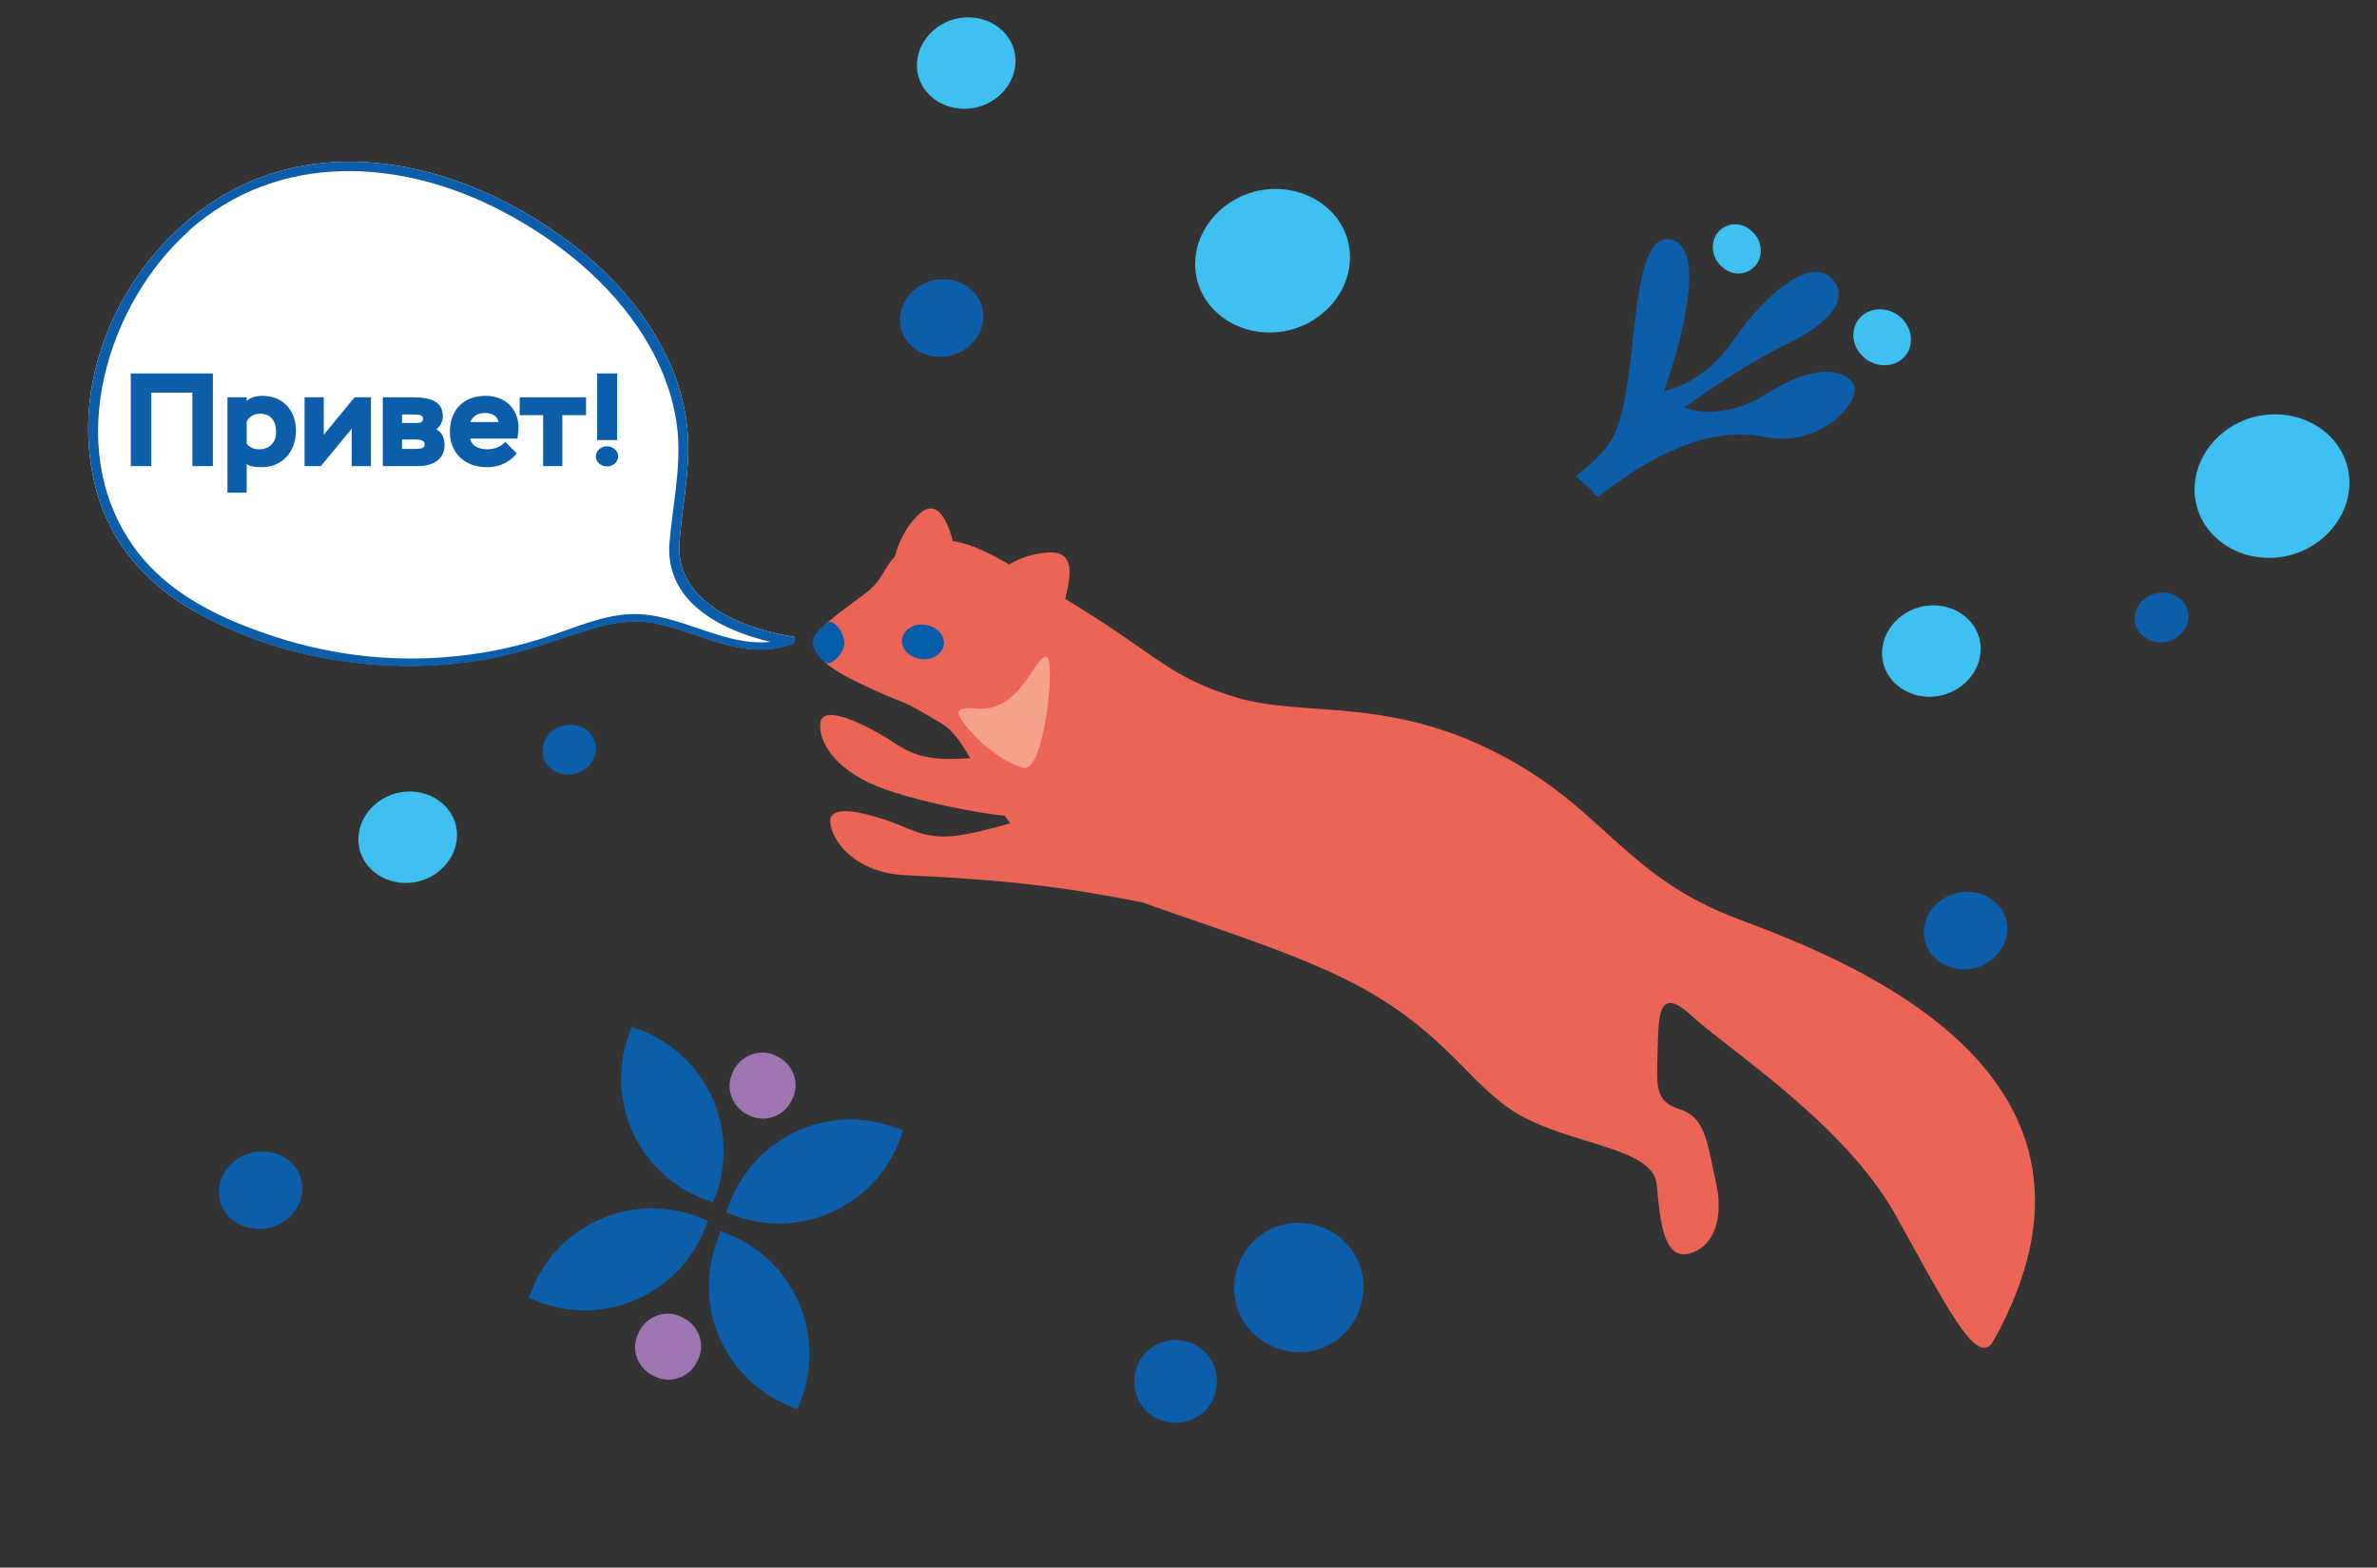
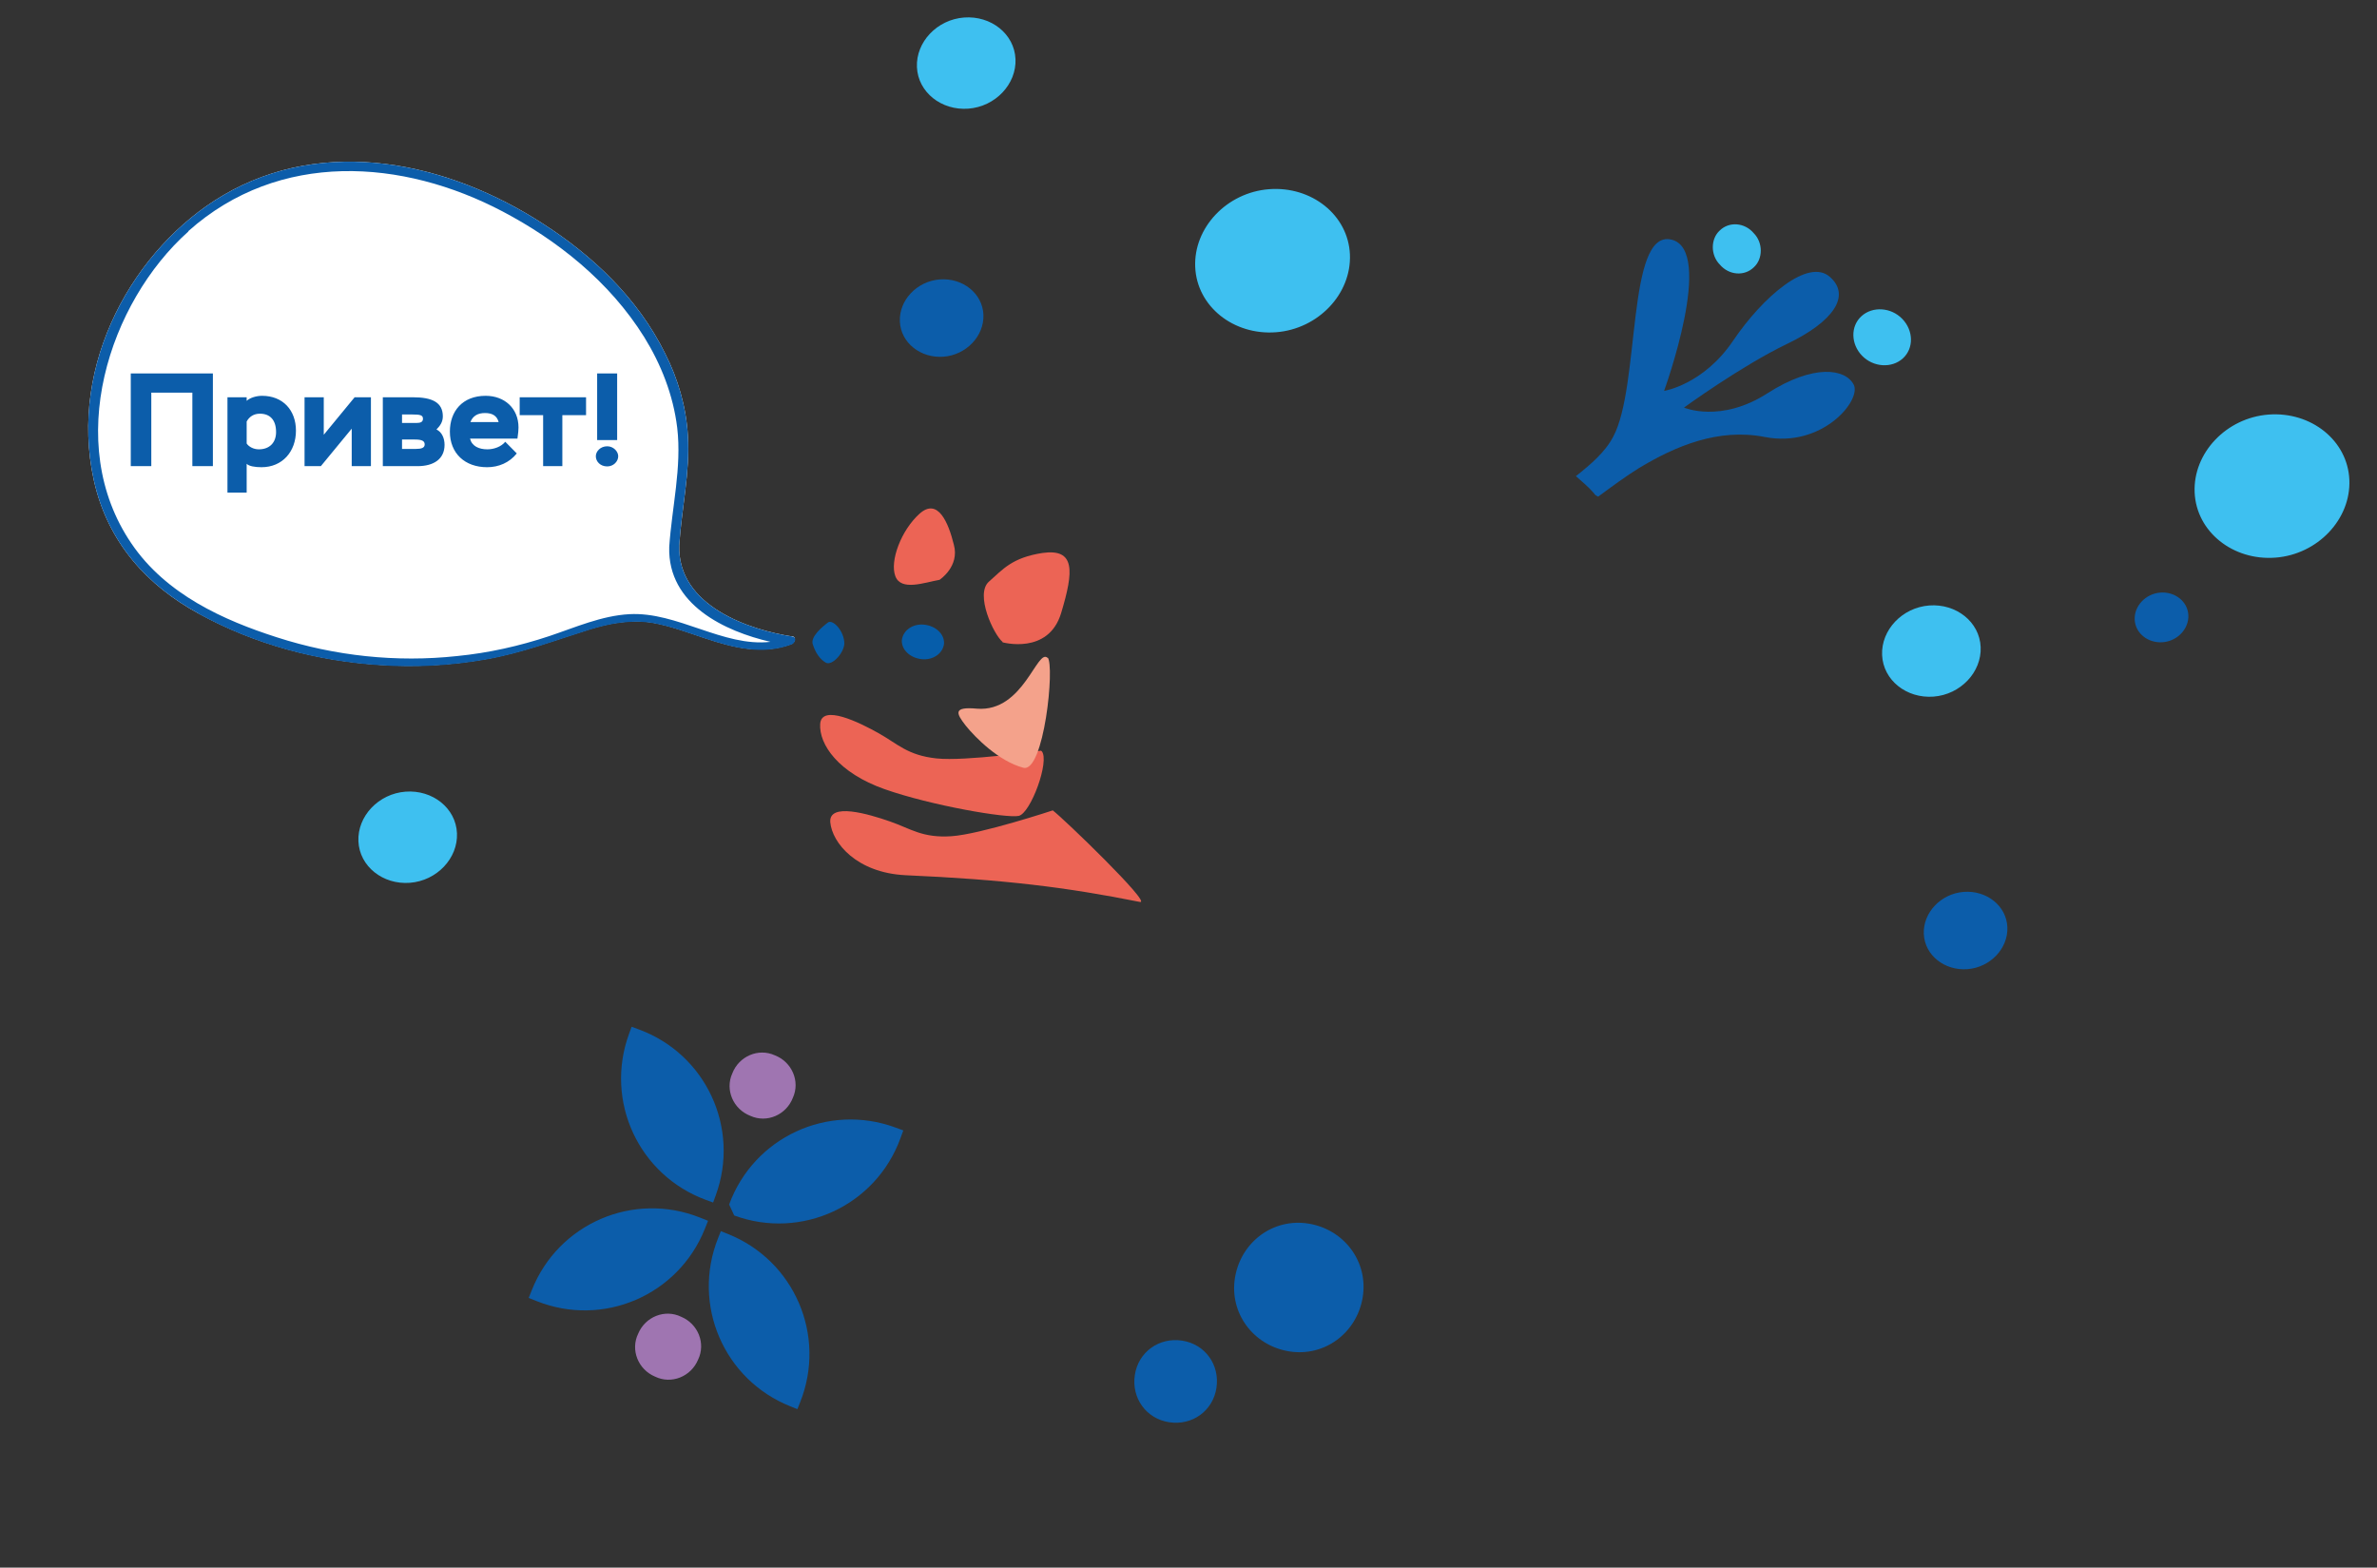
<svg xmlns="http://www.w3.org/2000/svg" width="323" height="213" viewBox="0 0 323 213" fill="none">
  <rect x="0" y="0" width="323" height="213" fill="#333333" stroke="none" />
  <path d="M107.635 86.479C101.933 85.591 92.069 82.407 92.295 74.106C92.612 69.147 93.788 64.187 93.472 59.175C93.245 55.26 92.114 51.449 90.395 48.056C86.639 40.434 80.44 34.691 73.878 30.462C60.892 22.005 44.104 18.403 30.302 26.547C18.266 33.647 9.261 49.361 12.745 65.231C14.646 73.845 20.166 79.64 26.954 83.347C34.646 87.575 43.199 89.82 51.706 90.342C56.457 90.656 61.299 90.394 66.005 89.559C70.801 88.724 75.326 87.001 79.987 85.539C82.838 84.652 85.689 84.13 88.63 84.6C91.028 85.017 93.381 85.905 95.734 86.688C99.626 87.993 103.562 88.985 107.499 87.523C107.997 87.367 108.314 86.531 107.59 86.427L107.635 86.479Z" fill="white" />
  <path d="M26.999 83.399C34.692 87.627 43.244 89.872 51.751 90.394C56.502 90.708 61.344 90.447 66.05 89.611C70.847 88.776 75.372 87.053 80.032 85.591C82.883 84.704 85.734 84.182 88.675 84.652C91.073 85.07 93.426 85.957 95.779 86.74C99.671 88.045 103.608 89.037 107.544 87.575C108.042 87.419 108.359 86.583 107.635 86.479C101.933 85.591 92.069 82.407 92.295 74.106C92.612 69.147 93.788 64.187 93.472 59.175C93.245 55.26 92.114 51.449 90.395 48.056C86.639 40.434 80.44 34.691 73.878 30.462C60.892 22.005 44.104 18.403 30.302 26.547C18.266 33.647 9.261 49.361 12.745 65.231C14.646 73.845 20.166 79.64 26.954 83.347L26.999 83.399ZM25.596 31.402C37.95 20.387 54.737 21.587 68.312 28.739C75.643 32.603 82.793 38.189 87.544 45.811C89.806 49.465 91.481 53.642 92.024 58.131C92.657 63.508 91.3 68.938 90.938 74.315C90.711 82.198 98.585 85.8 104.694 87.21C98.268 87.941 92.024 83.086 85.508 83.451C81.752 83.66 78.222 85.226 74.647 86.427C70.575 87.784 66.367 88.724 62.113 89.141C53.878 90.029 45.506 89.141 37.588 86.583C30.438 84.286 22.565 80.789 17.858 73.845C8.537 60.167 14.827 41.06 25.596 31.454V31.402Z" fill="#0C5DAA" />
  <path d="M26.139 63.338V53.348H20.559V63.338H17.769V50.738H28.929V63.338H26.139ZM30.909 66.938V53.978H33.519V54.464C34.005 54.014 34.887 53.78 35.607 53.78C38.451 53.78 40.215 55.742 40.215 58.514C40.215 61.358 38.379 63.482 35.535 63.482C34.635 63.482 33.807 63.338 33.519 63.014V66.938H30.909ZM35.319 56.21C34.455 56.21 33.861 56.642 33.519 57.272V60.26C33.807 60.692 34.437 61.052 35.175 61.052C36.633 61.052 37.515 60.134 37.515 58.712C37.515 57.056 36.687 56.21 35.319 56.21ZM43.599 63.338H41.385V53.978H43.995V59.072L48.189 53.978H50.403V63.338H47.793V58.244L43.599 63.338ZM52.02 63.338V53.978H56.106C58.77 53.978 60.174 54.698 60.174 56.57C60.174 57.344 59.796 57.866 59.31 58.352C60.048 58.712 60.408 59.54 60.408 60.44C60.408 62.348 58.968 63.338 56.736 63.338H52.02ZM56.376 59.72H54.63V60.998H56.484C57.312 60.998 57.708 60.836 57.708 60.386C57.708 59.9 57.312 59.72 56.376 59.72ZM56.052 56.318H54.63V57.47H56.592C57.168 57.47 57.474 57.326 57.474 56.894C57.474 56.408 57.096 56.318 56.052 56.318ZM68.657 60.026L70.223 61.61C69.215 62.87 67.757 63.482 66.191 63.482C63.167 63.482 61.133 61.592 61.133 58.64C61.133 55.904 62.825 53.78 65.993 53.78C68.549 53.78 70.457 55.472 70.457 58.082C70.457 58.37 70.421 58.892 70.313 59.594H63.869C64.121 60.62 65.075 61.052 66.227 61.052C67.109 61.052 68.099 60.71 68.657 60.026ZM65.903 56.12C64.913 56.12 64.247 56.516 63.923 57.344H67.757C67.523 56.462 66.857 56.12 65.903 56.12ZM70.618 56.408V53.978H79.636V56.408H76.414V63.338H73.804V56.408H70.618ZM81.144 59.792V50.738H83.862V59.792H81.144ZM80.964 61.988C80.964 61.34 81.576 60.638 82.512 60.638C83.358 60.638 84.006 61.34 84.006 61.988C84.006 62.708 83.358 63.374 82.512 63.374C81.576 63.374 80.964 62.708 80.964 61.988Z" fill="#0C5DAA" />
  <path d="M92.568 178.918C94.849 179.873 95.94 182.538 94.85 184.762C93.895 187.042 91.231 188.133 89.007 187.044C86.726 186.088 85.635 183.424 86.725 181.2C87.68 178.92 90.344 177.829 92.568 178.918Z" fill="#9F75B1" />
  <path d="M72.924 176.786L71.843 176.355L72.273 175.275C75.881 166.224 86.083 161.836 95.134 165.444L96.215 165.874L95.784 166.955C92.177 176.006 81.975 180.394 72.924 176.786Z" fill="#0C5DAA" />
  <path d="M97.954 167.283L98.9 167.66C107.951 171.268 112.338 181.47 108.731 190.521L108.354 191.466L107.409 191.089C98.358 187.482 93.97 177.28 97.577 168.229L98.008 167.148L97.954 167.283Z" fill="#0C5DAA" />
  <path d="M101.959 151.613C99.653 150.722 98.487 148.089 99.514 145.836C100.405 143.53 103.038 142.365 105.292 143.391C107.598 144.282 108.763 146.915 107.736 149.169C106.845 151.475 104.212 152.64 101.959 151.613Z" fill="#9F75B1" />
-   <path d="M121.655 153.195L122.747 153.595L122.347 154.687C118.994 163.836 108.918 168.507 99.77 165.154L98.678 164.754L99.078 163.661C102.431 154.513 112.506 149.842 121.655 153.195Z" fill="#0C5DAA" />
+   <path d="M121.655 153.195L122.747 153.595L122.347 154.687C118.994 163.836 108.918 168.507 99.77 165.154L99.078 163.661C102.431 154.513 112.506 149.842 121.655 153.195Z" fill="#0C5DAA" />
  <path d="M96.902 163.394L95.946 163.044C86.797 159.691 82.126 149.615 85.479 140.467L85.829 139.511L86.785 139.862C95.933 143.214 100.605 153.29 97.252 162.438L96.852 163.53L96.902 163.394Z" fill="#0C5DAA" />
  <path d="M167.818 173.589C168.616 168.758 173.01 165.463 177.841 166.261C182.671 167.059 185.967 171.453 185.169 176.283C184.371 181.114 179.977 184.409 175.146 183.612C170.316 182.814 167.02 178.42 167.818 173.589Z" fill="#0C5DAA" />
  <path d="M154.208 186.829C154.682 183.699 157.496 181.682 160.626 182.157C163.756 182.631 165.773 185.445 165.298 188.575C164.824 191.705 162.01 193.721 158.88 193.247C155.75 192.773 153.734 189.959 154.208 186.829Z" fill="#0C5DAA" />
  <path d="M173.38 45.145C167.628 45.578 162.643 41.64 162.412 36.284C162.18 30.927 166.714 26.137 172.466 25.705C178.217 25.272 183.203 29.21 183.434 34.566C183.666 39.922 179.132 44.713 173.38 45.145Z" fill="#3EC0F0" />
  <path d="M309.189 75.769C303.437 76.202 298.452 72.264 298.22 66.908C297.988 61.551 302.523 56.761 308.274 56.328C314.026 55.896 319.011 59.834 319.243 65.19C319.475 70.546 314.941 75.337 309.189 75.769Z" fill="#3EC0F0" />
  <path d="M262.738 94.653C259.074 94.928 255.898 92.42 255.75 89.008C255.603 85.595 258.491 82.544 262.155 82.268C265.82 81.993 268.996 84.501 269.143 87.913C269.291 91.326 266.402 94.377 262.738 94.653Z" fill="#3EC0F0" />
  <path d="M55.691 119.951C52.027 120.226 48.851 117.718 48.703 114.306C48.556 110.893 51.444 107.841 55.109 107.566C58.773 107.29 61.949 109.799 62.096 113.211C62.244 116.624 59.355 119.675 55.691 119.951Z" fill="#3EC0F0" />
  <path d="M131.586 14.764C127.921 15.04 124.746 12.531 124.598 9.119C124.45 5.707 127.339 2.655 131.003 2.38C134.667 2.104 137.843 4.613 137.991 8.025C138.138 11.437 135.25 14.489 131.586 14.764Z" fill="#3EC0F0" />
  <path d="M128.202 48.467C125.095 48.7 122.403 46.574 122.278 43.681C122.153 40.788 124.601 38.201 127.708 37.967C130.814 37.734 133.507 39.86 133.632 42.753C133.757 45.646 131.308 48.233 128.202 48.467Z" fill="#0C5DAA" />
-   <path d="M35.666 166.968C32.56 167.201 29.868 165.075 29.742 162.182C29.617 159.289 32.066 156.702 35.172 156.468C38.279 156.235 40.971 158.361 41.096 161.254C41.222 164.147 38.773 166.734 35.666 166.968Z" fill="#0C5DAA" />
-   <path d="M77.516 105.236C75.521 105.386 73.792 104.02 73.712 102.163C73.631 100.305 75.204 98.643 77.199 98.493C79.194 98.343 80.923 99.709 81.003 101.567C81.084 103.425 79.511 105.086 77.516 105.236Z" fill="#0C5DAA" />
  <path d="M293.879 87.261C291.884 87.411 290.155 86.045 290.075 84.188C289.994 82.33 291.567 80.668 293.562 80.518C295.557 80.368 297.286 81.734 297.366 83.592C297.447 85.45 295.874 87.111 293.879 87.261Z" fill="#0C5DAA" />
  <path d="M267.342 131.684C264.236 131.917 261.543 129.791 261.418 126.898C261.293 124.005 263.742 121.418 266.848 121.184C269.955 120.951 272.647 123.077 272.772 125.97C272.897 128.863 270.449 131.45 267.342 131.684Z" fill="#0C5DAA" />
  <path d="M235.502 46.298C239.552 40.315 245.686 35.045 248.632 37.603C251.578 40.16 249.131 43.706 242.868 46.711C236.605 49.717 228.827 55.382 228.827 55.382C228.827 55.382 233.794 57.522 240.147 53.452C246.501 49.381 250.782 50.122 251.888 52.254C252.993 54.386 247.61 60.899 239.803 59.375C233.526 58.143 227.686 60.594 222.71 63.603C220.955 64.686 219.066 66.081 217.177 67.475C217.022 67.408 216.712 67.274 216.623 67.052C215.893 66.186 214.94 65.407 214.143 64.695C216.098 63.146 218.121 61.441 219.212 59.336C222.909 52.464 221.02 31.226 227.075 32.547C233.13 33.867 226.125 53.114 226.125 53.114C226.125 53.114 231.452 52.281 235.502 46.298Z" fill="#0C5DAA" />
  <path d="M253.024 48.33C251.496 46.752 251.434 44.333 252.946 42.96C254.457 41.587 256.964 41.748 258.492 43.326C260.02 44.904 260.082 47.323 258.571 48.696C257.059 50.069 254.552 49.908 253.024 48.33Z" fill="#3EC0F0" />
  <path d="M233.704 35.955C232.42 34.665 232.446 32.468 233.669 31.339C234.958 30.055 237.088 30.236 238.306 31.681C239.59 32.97 239.564 35.167 238.341 36.296C237.052 37.581 234.922 37.399 233.704 35.955Z" fill="#3EC0F0" />
-   <path d="M270.853 182.236C291.075 146.134 251.933 130.761 236.215 124.881C220.497 119.001 217.926 109.568 203.065 102.135C188.285 94.683 177.187 97.447 168.154 94.806C159.122 92.164 157.152 89.007 146.596 82.513C136.039 76.019 131.843 72.835 126.78 73.513C119.889 74.419 121.288 77.701 117.865 80.412C115.169 82.538 109.761 85.939 110.56 87.644C111.431 89.674 112.169 90.709 118.44 93.611C124.132 96.213 121.631 94.538 128.016 98.355C132.73 101.169 134.541 112.988 144.748 118.277C155.038 123.548 174.743 128.131 186.303 134.918C197.863 141.706 200.272 148.44 207.554 152.061C214.836 155.682 224.681 156.182 225.125 160.953C225.568 165.725 226.009 171.266 229.561 170.32C233.112 169.374 234.233 165.115 233.155 160.568C232.077 156.02 231.939 151.865 228.368 150.765C224.797 149.665 225.121 147.63 225.249 142.733C225.376 137.837 225.337 133.746 230.063 138.181C234.871 142.598 250.464 152.605 257.388 164.76C264.229 176.933 268.629 186.137 270.853 182.236Z" fill="#EC6455" />
  <path d="M136.18 87.261C136.18 87.261 142.464 89.05 144.196 83.291C145.929 77.532 146.122 74.501 141.648 75.135C137.518 75.78 136.317 77.323 134.383 79.027C132.448 80.73 135.016 86.234 136.261 87.243L136.18 87.261Z" fill="#EC6455" />
  <path d="M122.546 86.992C122.486 88.286 123.668 89.395 125.242 89.564C126.816 89.733 128.142 88.76 128.282 87.448C128.342 86.154 127.16 85.046 125.586 84.876C124.012 84.708 122.686 85.68 122.546 86.992Z" fill="#065DAA" />
  <path d="M127.667 78.784C127.667 78.784 130.435 76.984 129.613 74.003C128.873 71.004 127.438 67.559 124.941 69.812C122.443 72.066 120.879 76.251 121.668 78.299C122.457 80.348 125.611 79.147 127.667 78.784Z" fill="#EC6455" />
  <path d="M112.531 84.564C111.723 85.168 110.061 86.555 110.456 87.579C111.01 89.338 111.985 89.893 112.184 90.021C113.078 90.594 114.923 88.484 114.72 87.161C114.528 85.495 113.13 84.177 112.531 84.564Z" fill="#065DAA" />
  <path d="M141.45 101.999C141.45 101.999 131.18 103.471 127.245 103.049C123.309 102.627 121.939 101.047 119.41 99.634C116.782 98.158 111.614 95.613 111.45 98.382C111.285 101.151 113.922 105.017 120.214 107.231C126.505 109.446 136.799 111.214 138.429 110.858C140.06 110.502 142.685 103.352 141.55 102.063L141.45 101.999Z" fill="#EC6455" />
  <path d="M143.128 110.088C143.128 110.088 133.25 113.354 129.293 113.62C125.337 113.885 123.776 112.603 120.91 111.606C118.045 110.608 112.566 108.985 112.827 111.747C113.088 114.508 116.367 118.576 123.019 118.918C136.385 119.503 144.899 120.549 154.902 122.552C156.593 122.866 144.473 111.161 143.047 110.106L143.128 110.088Z" fill="#EC6455" />
  <path d="M142.376 89.412C140.943 87.931 139.117 96.786 132.774 96.291C129.462 95.989 129.92 96.913 131.226 98.593C132.514 100.191 135.697 103.425 139.052 104.316C141.864 105.069 143.359 90.393 142.358 89.331L142.376 89.412Z" fill="#F4A28B" />
</svg>